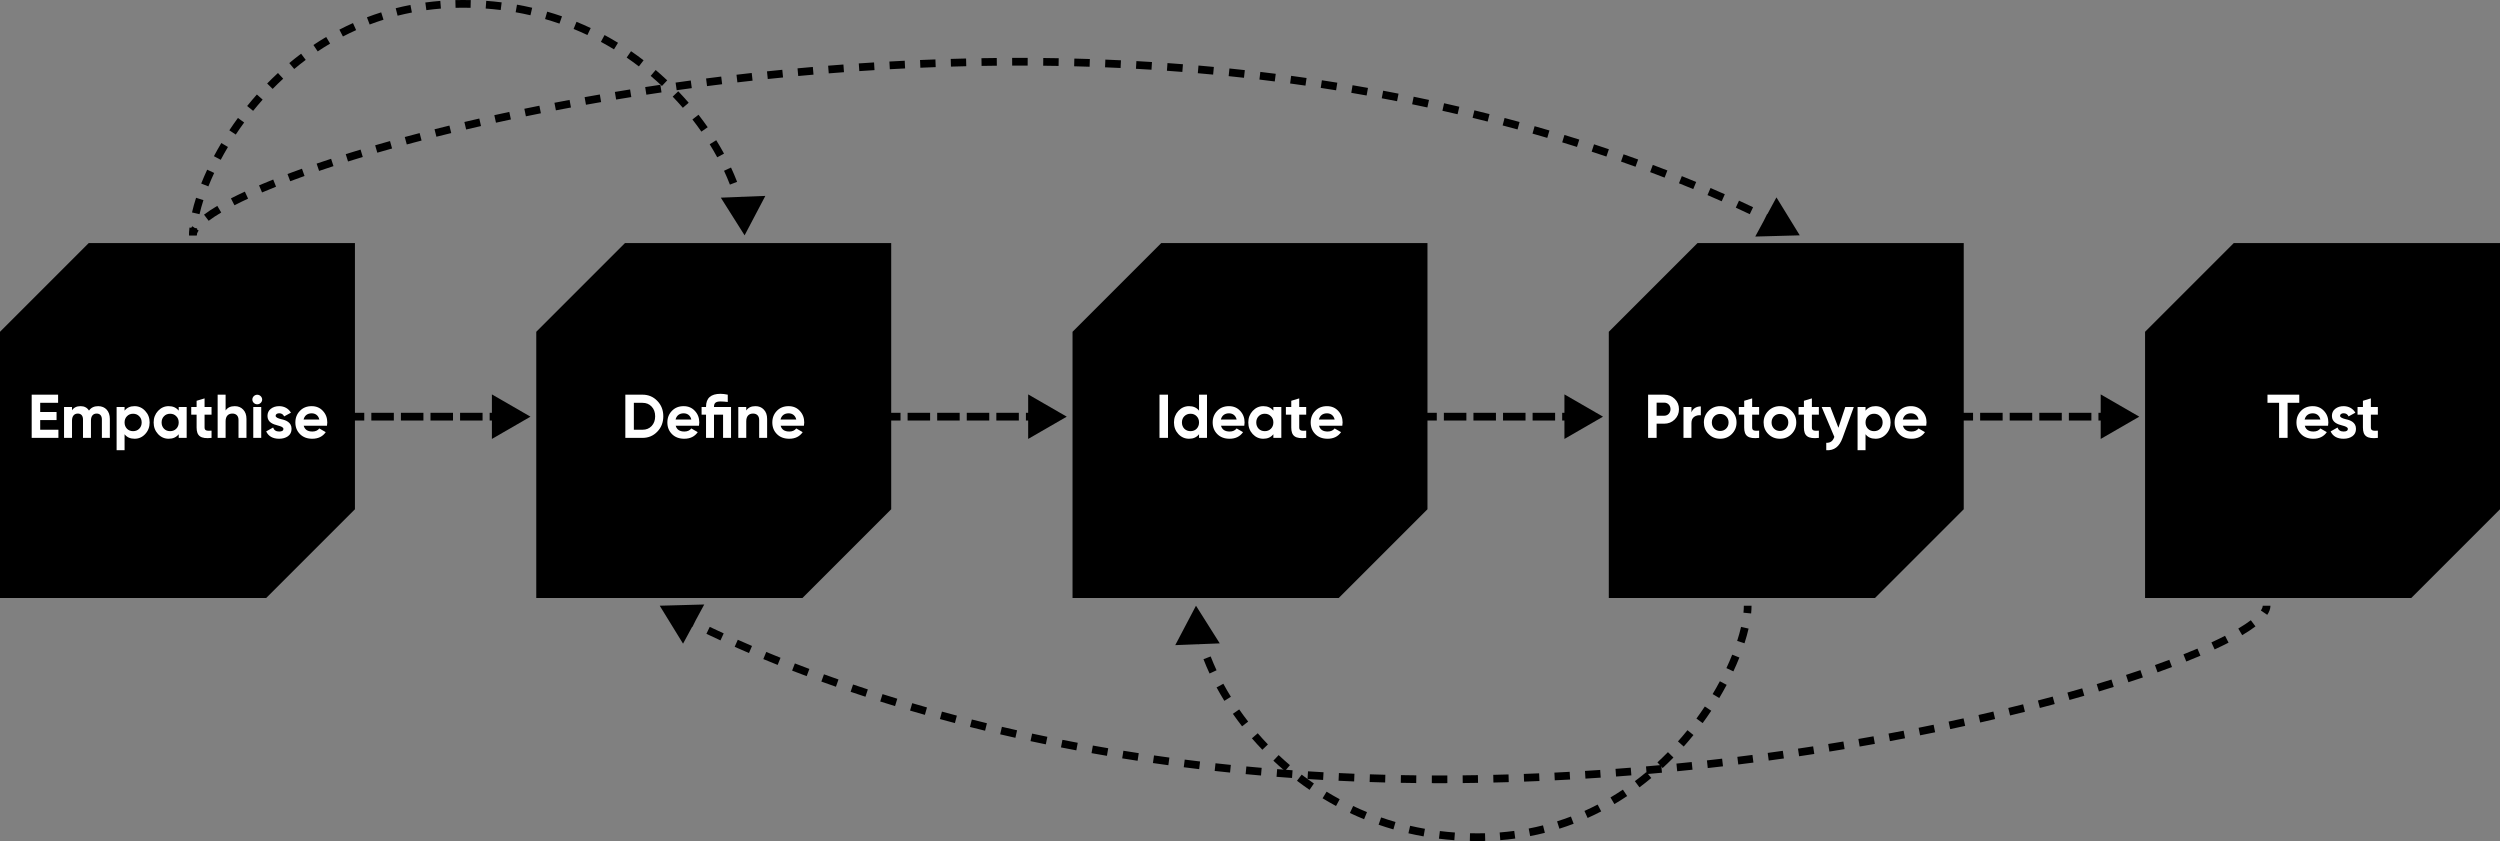
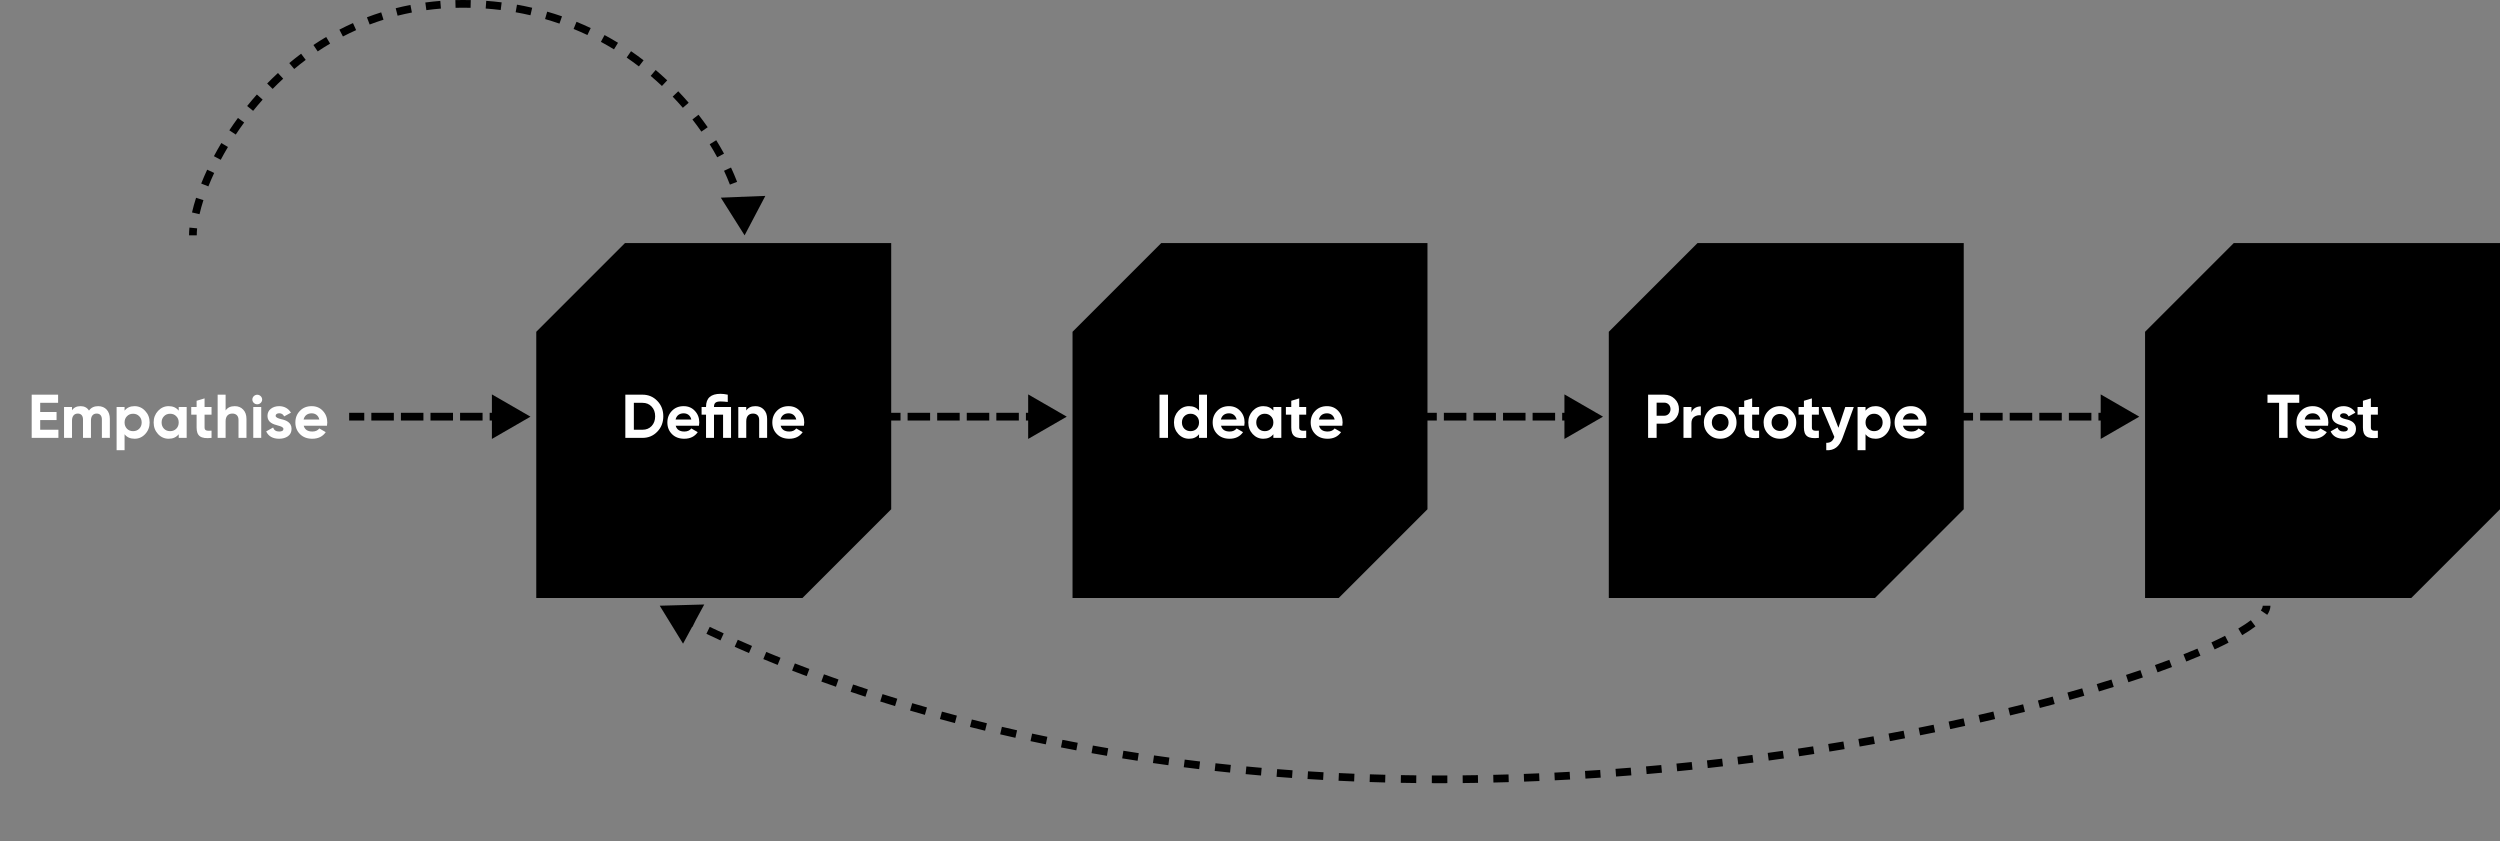
<svg xmlns="http://www.w3.org/2000/svg" width="1296" height="436" viewBox="0 0 1296 436" fill="none">
  <rect x="0" y="0" width="1296" height="436" fill="#808080" stroke="none" />
-   <path d="M0 172L46 126H184V264L138 310H0V172Z" fill="black" />
  <path d="M20.84 217.752H29.32V213.592H20.84V208.824H30.12V204.6H16.424V227H30.28V222.776H20.84V217.752ZM50.897 210.552C48.785 210.552 47.184 211.32 46.129 212.856C45.2 211.32 43.728 210.552 41.776 210.552C39.761 210.552 38.288 211.256 37.328 212.696V211H33.2V227H37.328V218.008C37.328 215.672 38.513 214.392 40.337 214.392C42.032 214.392 43.025 215.512 43.025 217.432V227H47.153V218.008C47.153 215.672 48.24 214.392 50.129 214.392C51.825 214.392 52.816 215.512 52.816 217.432V227H56.944V217.144C56.944 213.144 54.577 210.552 50.897 210.552ZM69.763 210.552C67.522 210.552 65.794 211.32 64.579 212.888V211H60.45V233.4H64.579V225.112C65.794 226.68 67.522 227.448 69.763 227.448C71.906 227.448 73.763 226.648 75.266 225.016C76.802 223.384 77.57 221.368 77.57 219C77.57 216.632 76.802 214.648 75.266 213.016C73.763 211.384 71.906 210.552 69.763 210.552ZM65.826 222.264C64.995 221.4 64.579 220.312 64.579 219C64.579 217.688 64.995 216.6 65.826 215.768C66.659 214.904 67.715 214.488 68.995 214.488C70.275 214.488 71.331 214.904 72.162 215.768C73.026 216.6 73.442 217.688 73.442 219C73.442 220.312 73.026 221.4 72.162 222.264C71.331 223.096 70.275 223.512 68.995 223.512C67.715 223.512 66.659 223.096 65.826 222.264ZM92.642 212.888C91.394 211.32 89.666 210.552 87.426 210.552C85.282 210.552 83.458 211.384 81.922 213.016C80.418 214.648 79.65 216.632 79.65 219C79.65 221.368 80.418 223.384 81.922 225.016C83.458 226.648 85.282 227.448 87.426 227.448C89.666 227.448 91.394 226.68 92.642 225.112V227H96.77V211H92.642V212.888ZM85.026 222.264C84.194 221.4 83.778 220.312 83.778 219C83.778 217.688 84.194 216.6 85.026 215.768C85.858 214.904 86.914 214.488 88.194 214.488C89.474 214.488 90.53 214.904 91.362 215.768C92.226 216.6 92.642 217.688 92.642 219C92.642 220.312 92.226 221.4 91.362 222.264C90.53 223.096 89.474 223.512 88.194 223.512C86.914 223.512 85.858 223.096 85.026 222.264ZM109.665 211H106.049V206.52L101.921 207.768V211H99.137V214.968H101.921V221.624C101.921 226.008 104.001 227.64 109.665 227V223.256C107.297 223.384 106.049 223.352 106.049 221.624V214.968H109.665V211ZM121.722 210.552C119.546 210.552 117.946 211.288 116.954 212.792V204.6H112.826V227H116.954V218.36C116.954 215.704 118.33 214.392 120.474 214.392C122.394 214.392 123.642 215.544 123.642 217.688V227H127.77V217.176C127.77 215.096 127.194 213.496 126.042 212.312C124.922 211.128 123.482 210.552 121.722 210.552ZM133.342 209.592C134.75 209.592 135.902 208.472 135.902 207.128C135.902 205.784 134.75 204.632 133.342 204.632C131.966 204.632 130.814 205.784 130.814 207.128C130.814 208.472 131.966 209.592 133.342 209.592ZM135.422 227V211H131.294V227H135.422ZM142.884 215.544C142.884 214.744 143.684 214.232 144.74 214.232C145.924 214.232 146.788 214.776 147.3 215.864L150.82 213.944C149.572 211.768 147.332 210.552 144.74 210.552C143.012 210.552 141.572 211 140.388 211.928C139.236 212.824 138.66 214.072 138.66 215.64C138.66 218.968 141.636 219.96 144.004 220.568C145.635 220.984 146.916 221.464 146.916 222.328C146.916 223.256 146.18 223.704 144.708 223.704C143.076 223.704 142.052 223 141.572 221.624L137.988 223.64C139.172 226.168 141.411 227.448 144.708 227.448C146.532 227.448 148.068 227 149.284 226.136C150.532 225.24 151.14 223.96 151.14 222.328C151.172 218.904 148.132 217.784 145.796 217.304C144.164 216.888 142.884 216.408 142.884 215.544ZM169.503 220.696C169.599 220.088 169.663 219.544 169.663 219C169.663 216.6 168.895 214.616 167.359 212.984C165.855 211.352 163.903 210.552 161.567 210.552C159.103 210.552 157.055 211.352 155.487 212.984C153.919 214.584 153.118 216.6 153.118 219C153.118 221.432 153.919 223.448 155.519 225.048C157.119 226.648 159.231 227.448 161.887 227.448C164.959 227.448 167.295 226.296 168.863 224.024L165.535 222.104C164.735 223.16 163.519 223.704 161.951 223.704C159.487 223.704 157.983 222.712 157.439 220.696H169.503ZM157.375 217.496C157.855 215.448 159.359 214.264 161.567 214.264C163.455 214.264 165.055 215.32 165.535 217.496H157.375Z" fill="white" />
  <path d="M183 214H181V218H183V214ZM275 216L255 204.453V227.547L275 216ZM186.833 218H188.833V214H186.833V218ZM194.5 214H192.5V218H194.5V214ZM202.167 218H204.167V214H202.167V218ZM209.833 214H207.833V218H209.833V214ZM217.5 218H219.5V214H217.5V218ZM225.167 214H223.167V218H225.167V214ZM232.833 218H234.833V214H232.833V218ZM240.5 214H238.5V218H240.5V214ZM248.167 218H250.167V214H248.167V218ZM255.833 214H253.833V218H255.833V214ZM263.5 218H265.5V214H263.5V218ZM271.167 214H269.167V218H271.167V214ZM183 218H186.833V214H183V218ZM194.5 218H202.167V214H194.5V218ZM209.833 218H217.5V214H209.833V218ZM225.167 218H232.833V214H225.167V218ZM240.5 218H248.167V214H240.5V218ZM255.833 218H263.5V214H255.833V218Z" fill="black" />
  <path d="M278 172L324 126H462V264L416 310H278V172Z" fill="black" />
  <path d="M324.174 204.6V227H333.07C336.142 227 338.702 225.912 340.75 223.768C342.83 221.624 343.854 218.968 343.854 215.8C343.854 212.632 342.83 209.976 340.75 207.832C338.702 205.688 336.142 204.6 333.07 204.6H324.174ZM328.59 222.776V208.824H333.07C335.022 208.824 336.59 209.464 337.806 210.776C339.022 212.056 339.63 213.72 339.63 215.8C339.63 217.88 339.022 219.544 337.806 220.856C336.59 222.136 335.022 222.776 333.07 222.776H328.59ZM362.346 220.696C362.442 220.088 362.506 219.544 362.506 219C362.506 216.6 361.738 214.616 360.202 212.984C358.698 211.352 356.746 210.552 354.41 210.552C351.946 210.552 349.898 211.352 348.33 212.984C346.762 214.584 345.962 216.6 345.962 219C345.962 221.432 346.762 223.448 348.362 225.048C349.962 226.648 352.074 227.448 354.73 227.448C357.802 227.448 360.138 226.296 361.706 224.024L358.378 222.104C357.578 223.16 356.362 223.704 354.794 223.704C352.33 223.704 350.826 222.712 350.282 220.696H362.346ZM350.218 217.496C350.698 215.448 352.202 214.264 354.41 214.264C356.298 214.264 357.898 215.32 358.378 217.496H350.218ZM370.135 211V210.84C370.135 208.792 371.223 208.12 373.527 208.12C374.583 208.12 375.831 208.216 377.271 208.376V204.6C375.895 204.312 374.647 204.152 373.527 204.152C368.503 204.152 366.007 206.392 366.007 210.84V211H363.703V214.968H366.007V227H370.135V214.968H374.839V227H378.967V211H370.135ZM391.628 210.552C389.452 210.552 387.852 211.288 386.86 212.792V211H382.732V227H386.86V218.36C386.86 215.704 388.236 214.392 390.38 214.392C392.3 214.392 393.548 215.544 393.548 217.688V227H397.676V217.176C397.676 215.096 397.1 213.496 395.948 212.312C394.828 211.128 393.388 210.552 391.628 210.552ZM416.753 220.696C416.849 220.088 416.913 219.544 416.913 219C416.913 216.6 416.145 214.616 414.609 212.984C413.105 211.352 411.153 210.552 408.817 210.552C406.353 210.552 404.305 211.352 402.737 212.984C401.169 214.584 400.368 216.6 400.368 219C400.368 221.432 401.169 223.448 402.769 225.048C404.369 226.648 406.481 227.448 409.137 227.448C412.209 227.448 414.545 226.296 416.113 224.024L412.785 222.104C411.985 223.16 410.769 223.704 409.201 223.704C406.737 223.704 405.233 222.712 404.689 220.696H416.753ZM404.625 217.496C405.105 215.448 406.609 214.264 408.817 214.264C410.705 214.264 412.305 215.32 412.785 217.496H404.625Z" fill="white" />
  <path d="M461 214H459V218H461V214ZM553 216L533 204.453V227.547L553 216ZM464.833 218H466.833V214H464.833V218ZM472.5 214H470.5V218H472.5V214ZM480.167 218H482.167V214H480.167V218ZM487.833 214H485.833V218H487.833V214ZM495.5 218H497.5V214H495.5V218ZM503.167 214H501.167V218H503.167V214ZM510.833 218H512.833V214H510.833V218ZM518.5 214H516.5V218H518.5V214ZM526.167 218H528.167V214H526.167V218ZM533.833 214H531.833V218H533.833V214ZM541.5 218H543.5V214H541.5V218ZM549.167 214H547.167V218H549.167V214ZM461 218H464.833V214H461V218ZM472.5 218H480.167V214H472.5V218ZM487.833 218H495.5V214H487.833V218ZM503.167 218H510.833V214H503.167V218ZM518.5 218H526.167V214H518.5V218ZM533.833 218H541.5V214H533.833V218Z" fill="black" />
  <path d="M556 172L602 126H740V264L694 310H556V172Z" fill="black" />
  <path d="M601.08 227H605.496V204.6H601.08V227ZM621.579 212.888C620.363 211.32 618.635 210.552 616.395 210.552C614.251 210.552 612.395 211.384 610.859 213.016C609.355 214.648 608.587 216.632 608.587 219C608.587 221.368 609.355 223.384 610.859 225.016C612.395 226.648 614.251 227.448 616.395 227.448C618.635 227.448 620.363 226.68 621.579 225.112V227H625.707V204.6H621.579V212.888ZM613.963 222.264C613.131 221.4 612.715 220.312 612.715 219C612.715 217.688 613.131 216.6 613.963 215.768C614.827 214.904 615.883 214.488 617.163 214.488C618.443 214.488 619.499 214.904 620.331 215.768C621.163 216.6 621.579 217.688 621.579 219C621.579 220.312 621.163 221.4 620.331 222.264C619.499 223.096 618.443 223.512 617.163 223.512C615.883 223.512 614.827 223.096 613.963 222.264ZM645.034 220.696C645.13 220.088 645.194 219.544 645.194 219C645.194 216.6 644.426 214.616 642.89 212.984C641.386 211.352 639.434 210.552 637.098 210.552C634.634 210.552 632.586 211.352 631.018 212.984C629.45 214.584 628.65 216.6 628.65 219C628.65 221.432 629.45 223.448 631.05 225.048C632.65 226.648 634.762 227.448 637.418 227.448C640.49 227.448 642.826 226.296 644.394 224.024L641.066 222.104C640.266 223.16 639.05 223.704 637.482 223.704C635.018 223.704 633.514 222.712 632.97 220.696H645.034ZM632.906 217.496C633.386 215.448 634.89 214.264 637.098 214.264C638.986 214.264 640.586 215.32 641.066 217.496H632.906ZM660.111 212.888C658.863 211.32 657.135 210.552 654.895 210.552C652.751 210.552 650.927 211.384 649.391 213.016C647.887 214.648 647.118 216.632 647.118 219C647.118 221.368 647.887 223.384 649.391 225.016C650.927 226.648 652.751 227.448 654.895 227.448C657.135 227.448 658.863 226.68 660.111 225.112V227H664.239V211H660.111V212.888ZM652.495 222.264C651.663 221.4 651.247 220.312 651.247 219C651.247 217.688 651.663 216.6 652.495 215.768C653.327 214.904 654.383 214.488 655.663 214.488C656.943 214.488 657.999 214.904 658.831 215.768C659.695 216.6 660.111 217.688 660.111 219C660.111 220.312 659.695 221.4 658.831 222.264C657.999 223.096 656.943 223.512 655.663 223.512C654.383 223.512 653.327 223.096 652.495 222.264ZM677.134 211H673.518V206.52L669.39 207.768V211H666.606V214.968H669.39V221.624C669.39 226.008 671.47 227.64 677.134 227V223.256C674.766 223.384 673.518 223.352 673.518 221.624V214.968H677.134V211ZM695.846 220.696C695.942 220.088 696.006 219.544 696.006 219C696.006 216.6 695.238 214.616 693.702 212.984C692.198 211.352 690.246 210.552 687.91 210.552C685.446 210.552 683.398 211.352 681.83 212.984C680.262 214.584 679.462 216.6 679.462 219C679.462 221.432 680.262 223.448 681.862 225.048C683.462 226.648 685.574 227.448 688.23 227.448C691.302 227.448 693.638 226.296 695.206 224.024L691.878 222.104C691.078 223.16 689.862 223.704 688.294 223.704C685.83 223.704 684.326 222.712 683.782 220.696H695.846ZM683.718 217.496C684.198 215.448 685.702 214.264 687.91 214.264C689.798 214.264 691.398 215.32 691.878 217.496H683.718Z" fill="white" />
  <path d="M739 214H737V218H739V214ZM831 216L811 204.453V227.547L831 216ZM742.833 218H744.833V214H742.833V218ZM750.5 214H748.5V218H750.5V214ZM758.167 218H760.167V214H758.167V218ZM765.833 214H763.833V218H765.833V214ZM773.5 218H775.5V214H773.5V218ZM781.167 214H779.167V218H781.167V214ZM788.833 218H790.833V214H788.833V218ZM796.5 214H794.5V218H796.5V214ZM804.167 218H806.167V214H804.167V218ZM811.833 214H809.833V218H811.833V214ZM819.5 218H821.5V214H819.5V218ZM827.167 214H825.167V218H827.167V214ZM739 218H742.833V214H739V218ZM750.5 218H758.167V214H750.5V218ZM765.833 218H773.5V214H765.833V218ZM781.167 218H788.833V214H781.167V218ZM796.5 218H804.167V214H796.5V218ZM811.833 218H819.5V214H811.833V218Z" fill="black" />
  <path d="M834 172L880 126H1018V264L972 310H834V172Z" fill="black" />
  <path d="M854.377 204.6V227H858.793V219.64H862.729C864.873 219.64 866.697 218.904 868.169 217.464C869.641 216.024 870.377 214.232 870.377 212.12C870.377 210.008 869.641 208.216 868.169 206.776C866.697 205.336 864.873 204.6 862.729 204.6H854.377ZM858.793 215.512V208.728H862.729C864.617 208.728 865.993 210.168 865.993 212.12C865.993 214.04 864.617 215.512 862.729 215.512H858.793ZM876.844 211H872.716V227H876.844V219.352C876.844 217.816 877.324 216.728 878.316 216.056C879.308 215.384 880.46 215.128 881.708 215.288V210.68C879.532 210.68 877.612 211.704 876.844 213.752V211ZM897.754 225.016C899.386 223.384 900.218 221.368 900.218 219C900.218 216.632 899.386 214.648 897.754 213.016C896.122 211.384 894.106 210.552 891.738 210.552C889.37 210.552 887.354 211.384 885.722 213.016C884.09 214.648 883.29 216.632 883.29 219C883.29 221.368 884.09 223.384 885.722 225.016C887.354 226.648 889.37 227.448 891.738 227.448C894.106 227.448 896.122 226.648 897.754 225.016ZM888.634 222.168C887.834 221.336 887.418 220.28 887.418 219C887.418 217.72 887.834 216.664 888.634 215.832C889.466 215 890.49 214.584 891.738 214.584C892.986 214.584 894.01 215 894.842 215.832C895.674 216.664 896.09 217.72 896.09 219C896.09 220.28 895.674 221.336 894.842 222.168C894.01 223 892.986 223.416 891.738 223.416C890.49 223.416 889.466 223 888.634 222.168ZM911.931 211H908.315V206.52L904.187 207.768V211H901.403V214.968H904.187V221.624C904.187 226.008 906.267 227.64 911.931 227V223.256C909.563 223.384 908.315 223.352 908.315 221.624V214.968H911.931V211ZM928.723 225.016C930.355 223.384 931.187 221.368 931.187 219C931.187 216.632 930.355 214.648 928.723 213.016C927.091 211.384 925.075 210.552 922.707 210.552C920.339 210.552 918.323 211.384 916.691 213.016C915.059 214.648 914.259 216.632 914.259 219C914.259 221.368 915.059 223.384 916.691 225.016C918.323 226.648 920.339 227.448 922.707 227.448C925.075 227.448 927.091 226.648 928.723 225.016ZM919.603 222.168C918.803 221.336 918.387 220.28 918.387 219C918.387 217.72 918.803 216.664 919.603 215.832C920.435 215 921.459 214.584 922.707 214.584C923.955 214.584 924.979 215 925.811 215.832C926.643 216.664 927.059 217.72 927.059 219C927.059 220.28 926.643 221.336 925.811 222.168C924.979 223 923.955 223.416 922.707 223.416C921.459 223.416 920.435 223 919.603 222.168ZM942.899 211H939.283V206.52L935.155 207.768V211H932.371V214.968H935.155V221.624C935.155 226.008 937.235 227.64 942.899 227V223.256C940.531 223.384 939.283 223.352 939.283 221.624V214.968H942.899V211ZM953.034 221.752L948.874 211H944.362L950.922 226.488C950.154 228.664 948.938 229.592 946.73 229.56V233.4C950.826 233.624 953.514 231.608 955.178 227L961.002 211H956.586L953.034 221.752ZM972.278 210.552C970.038 210.552 968.31 211.32 967.094 212.888V211H962.966V233.4H967.094V225.112C968.31 226.68 970.038 227.448 972.278 227.448C974.422 227.448 976.278 226.648 977.782 225.016C979.318 223.384 980.086 221.368 980.086 219C980.086 216.632 979.318 214.648 977.782 213.016C976.278 211.384 974.422 210.552 972.278 210.552ZM968.342 222.264C967.51 221.4 967.094 220.312 967.094 219C967.094 217.688 967.51 216.6 968.342 215.768C969.174 214.904 970.23 214.488 971.51 214.488C972.79 214.488 973.846 214.904 974.678 215.768C975.542 216.6 975.958 217.688 975.958 219C975.958 220.312 975.542 221.4 974.678 222.264C973.846 223.096 972.79 223.512 971.51 223.512C970.23 223.512 969.174 223.096 968.342 222.264ZM998.549 220.696C998.645 220.088 998.709 219.544 998.709 219C998.709 216.6 997.941 214.616 996.405 212.984C994.901 211.352 992.949 210.552 990.613 210.552C988.149 210.552 986.101 211.352 984.533 212.984C982.965 214.584 982.165 216.6 982.165 219C982.165 221.432 982.965 223.448 984.565 225.048C986.165 226.648 988.277 227.448 990.933 227.448C994.005 227.448 996.341 226.296 997.909 224.024L994.581 222.104C993.781 223.16 992.565 223.704 990.997 223.704C988.533 223.704 987.029 222.712 986.485 220.696H998.549ZM986.421 217.496C986.901 215.448 988.405 214.264 990.613 214.264C992.501 214.264 994.101 215.32 994.581 217.496H986.421Z" fill="white" />
  <path d="M1017 214H1015V218H1017V214ZM1109 216L1089 204.453V227.547L1109 216ZM1020.83 218H1022.83V214H1020.83V218ZM1028.5 214H1026.5V218H1028.5V214ZM1036.17 218H1038.17V214H1036.17V218ZM1043.83 214H1041.83V218H1043.83V214ZM1051.5 218H1053.5V214H1051.5V218ZM1059.17 214H1057.17V218H1059.17V214ZM1066.83 218H1068.83V214H1066.83V218ZM1074.5 214H1072.5V218H1074.5V214ZM1082.17 218H1084.17V214H1082.17V218ZM1089.83 214H1087.83V218H1089.83V214ZM1097.5 218H1099.5V214H1097.5V218ZM1105.17 214H1103.17V218H1105.17V214ZM1017 218H1020.83V214H1017V218ZM1028.5 218H1036.17V214H1028.5V218ZM1043.83 218H1051.5V214H1043.83V218ZM1059.17 218H1066.83V214H1059.17V218ZM1074.5 218H1082.17V214H1074.5V218ZM1089.83 218H1097.5V214H1089.83V218Z" fill="black" />
  <path d="M1112 172L1158 126H1296V264L1250 310H1112V172Z" fill="black" />
  <path d="M1175.46 204.6V208.824H1181.48V227H1185.89V208.824H1191.94V204.6H1175.46ZM1206.86 220.696C1206.96 220.088 1207.02 219.544 1207.02 219C1207.02 216.6 1206.25 214.616 1204.72 212.984C1203.21 211.352 1201.26 210.552 1198.93 210.552C1196.46 210.552 1194.41 211.352 1192.85 212.984C1191.28 214.584 1190.48 216.6 1190.48 219C1190.48 221.432 1191.28 223.448 1192.88 225.048C1194.48 226.648 1196.59 227.448 1199.25 227.448C1202.32 227.448 1204.65 226.296 1206.22 224.024L1202.89 222.104C1202.09 223.16 1200.88 223.704 1199.31 223.704C1196.85 223.704 1195.34 222.712 1194.8 220.696H1206.86ZM1194.73 217.496C1195.21 215.448 1196.72 214.264 1198.93 214.264C1200.81 214.264 1202.41 215.32 1202.89 217.496H1194.73ZM1213.09 215.544C1213.09 214.744 1213.89 214.232 1214.94 214.232C1216.13 214.232 1216.99 214.776 1217.5 215.864L1221.02 213.944C1219.77 211.768 1217.53 210.552 1214.94 210.552C1213.21 210.552 1211.77 211 1210.59 211.928C1209.44 212.824 1208.86 214.072 1208.86 215.64C1208.86 218.968 1211.84 219.96 1214.21 220.568C1215.84 220.984 1217.12 221.464 1217.12 222.328C1217.12 223.256 1216.38 223.704 1214.91 223.704C1213.28 223.704 1212.25 223 1211.77 221.624L1208.19 223.64C1209.37 226.168 1211.61 227.448 1214.91 227.448C1216.73 227.448 1218.27 227 1219.49 226.136C1220.73 225.24 1221.34 223.96 1221.34 222.328C1221.37 218.904 1218.33 217.784 1216 217.304C1214.37 216.888 1213.09 216.408 1213.09 215.544ZM1232.68 211H1229.06V206.52L1224.94 207.768V211H1222.15V214.968H1224.94V221.624C1224.94 226.008 1227.02 227.64 1232.68 227V223.256C1230.31 223.384 1229.06 223.352 1229.06 221.624V214.968H1232.68V211Z" fill="white" />
  <path d="M386 122L396.751 101.561L373.675 102.47L386 122ZM102 122C102 120.882 102.063 119.672 102.191 118.376L98.211 117.981C98.071 119.391 98 120.734 98 122H102ZM103.435 111.03C103.962 108.736 104.634 106.301 105.455 103.749L101.647 102.524C100.795 105.174 100.091 107.72 99.536 110.135L103.435 111.03ZM108.021 96.627C108.923 94.358 109.927 92.028 111.033 89.653L107.407 87.964C106.269 90.407 105.235 92.807 104.304 95.15L108.021 96.627ZM114.426 82.844C115.591 80.648 116.84 78.428 118.171 76.195L114.735 74.147C113.37 76.437 112.089 78.714 110.893 80.968L114.426 82.844ZM122.218 69.76C123.598 67.676 125.05 65.59 126.573 63.51L123.346 61.147C121.785 63.277 120.298 65.415 118.883 67.551L122.218 69.76ZM131.222 57.467C132.801 55.511 134.444 53.569 136.152 51.649L133.163 48.99C131.413 50.959 129.728 52.95 128.11 54.954L131.222 57.467ZM141.344 46.088C143.104 44.292 144.924 42.523 146.802 40.787L144.088 37.849C142.159 39.63 140.293 41.446 138.487 43.288L141.344 46.088ZM152.52 35.766C154.453 34.154 156.442 32.579 158.487 31.048L156.089 27.846C153.987 29.42 151.944 31.038 149.958 32.694L152.52 35.766ZM164.693 26.653C166.785 25.255 168.93 23.903 171.127 22.603L169.091 19.16C166.829 20.498 164.622 21.889 162.471 23.328L164.693 26.653ZM177.774 18.917C180.005 17.761 182.286 16.658 184.617 15.614L182.982 11.963C180.58 13.039 178.231 14.175 175.933 15.366L177.774 18.917ZM191.636 12.709C193.981 11.817 196.372 10.984 198.81 10.215L197.607 6.4C195.094 7.193 192.63 8.051 190.214 8.97L191.636 12.709ZM206.116 8.14C208.543 7.526 211.013 6.974 213.528 6.489L212.77 2.561C210.18 3.061 207.635 3.629 205.134 4.262L206.116 8.14ZM221.022 5.26C223.499 4.925 226.017 4.654 228.574 4.45L228.257 0.463C225.626 0.672 223.036 0.951 220.486 1.296L221.022 5.26ZM236.163 4.05C237.433 4.017 238.712 4 240 4V0C238.677 0 237.363 0.017 236.058 0.051L236.163 4.05ZM240 4C241.325 4 242.642 4.016 243.95 4.047L244.046 0.049C242.706 0.016 241.357 0 240 0V4ZM251.775 4.427C254.41 4.619 257.008 4.876 259.569 5.193L260.061 1.224C257.434 0.898 254.769 0.635 252.067 0.437L251.775 4.427ZM267.313 6.355C269.911 6.814 272.469 7.335 274.985 7.917L275.885 4.02C273.301 3.422 270.675 2.887 268.008 2.416L267.313 6.355ZM282.563 9.881C285.096 10.61 287.583 11.4 290.026 12.247L291.336 8.467C288.827 7.597 286.271 6.786 283.669 6.037L282.563 9.881ZM297.351 15.009C299.789 16.003 302.178 17.055 304.518 18.16L306.225 14.543C303.822 13.408 301.367 12.327 298.863 11.305L297.351 15.009ZM311.505 21.691C313.821 22.94 316.084 24.241 318.295 25.589L320.377 22.174C318.108 20.789 315.783 19.453 313.404 18.17L311.505 21.691ZM324.868 29.84C327.039 31.326 329.153 32.858 331.21 34.429L333.638 31.25C331.527 29.637 329.357 28.065 327.128 26.539L324.868 29.84ZM337.304 39.34C339.314 41.048 341.262 42.793 343.148 44.569L345.89 41.657C343.956 39.835 341.957 38.044 339.894 36.292L337.304 39.34ZM348.714 50.088C350.54 51.994 352.298 53.927 353.987 55.881L357.013 53.265C355.28 51.26 353.476 49.276 351.602 47.32L348.714 50.088ZM358.95 61.931C360.576 64.021 362.124 66.126 363.595 68.239L366.878 65.953C365.367 63.783 363.776 61.621 362.107 59.475L358.95 61.931ZM367.898 74.788C369.293 77.045 370.6 79.3 371.817 81.546L375.333 79.64C374.08 77.327 372.735 75.005 371.3 72.684L367.898 74.788ZM375.334 88.533C376.46 90.954 377.477 93.349 378.385 95.707L382.117 94.27C381.176 91.825 380.124 89.346 378.961 86.846L375.334 88.533ZM380.907 103.077C381.675 105.652 382.3 108.159 382.782 110.581L386.705 109.8C386.197 107.248 385.541 104.62 384.74 101.934L380.907 103.077Z" fill="black" />
-   <path d="M620 314L609.249 334.439L632.325 333.53L620 314ZM904 314C904 315.118 903.937 316.328 903.809 317.624L907.789 318.019C907.929 316.609 908 315.266 908 314H904ZM902.565 324.97C902.038 327.264 901.366 329.699 900.545 332.251L904.353 333.476C905.205 330.826 905.909 328.28 906.464 325.865L902.565 324.97ZM897.979 339.373C897.077 341.643 896.073 343.972 894.967 346.347L898.593 348.036C899.731 345.593 900.765 343.193 901.696 340.85L897.979 339.373ZM891.574 353.156C890.409 355.352 889.16 357.572 887.829 359.805L891.265 361.852C892.63 359.563 893.911 357.286 895.107 355.032L891.574 353.156ZM883.782 366.24C882.402 368.324 880.95 370.411 879.427 372.49L882.654 374.853C884.215 372.723 885.702 370.585 887.117 368.449L883.782 366.24ZM874.778 378.533C873.199 380.489 871.556 382.431 869.848 384.351L872.837 387.009C874.587 385.041 876.272 383.051 877.89 381.046L874.778 378.533ZM864.656 389.912C862.896 391.708 861.076 393.477 859.198 395.213L861.912 398.151C863.841 396.369 865.707 394.554 867.513 392.712L864.656 389.912ZM853.48 400.234C851.547 401.846 849.558 403.421 847.513 404.952L849.911 408.154C852.013 406.58 854.056 404.962 856.042 403.306L853.48 400.234ZM841.307 409.347C839.215 410.745 837.07 412.097 834.873 413.397L836.909 416.84C839.171 415.502 841.378 414.111 843.529 412.672L841.307 409.347ZM828.226 417.083C825.995 418.239 823.714 419.342 821.383 420.386L823.018 424.037C825.42 422.961 827.769 421.825 830.067 420.634L828.226 417.083ZM814.364 423.291C812.019 424.183 809.628 425.016 807.19 425.785L808.393 429.6C810.906 428.807 813.37 427.949 815.786 427.03L814.364 423.291ZM799.884 427.86C797.457 428.474 794.987 429.026 792.472 429.511L793.23 433.439C795.82 432.939 798.365 432.371 800.866 431.738L799.884 427.86ZM784.978 430.74C782.501 431.075 779.983 431.346 777.426 431.55L777.743 435.537C780.374 435.328 782.964 435.049 785.514 434.704L784.978 430.74ZM769.837 431.95C768.567 431.983 767.288 432 766 432V436C767.323 436 768.637 435.983 769.942 435.949L769.837 431.95ZM766 432C764.675 432 763.358 431.984 762.05 431.953L761.954 435.951C763.294 435.984 764.643 436 766 436V432ZM754.225 431.573C751.59 431.381 748.992 431.124 746.431 430.807L745.939 434.776C748.566 435.102 751.231 435.365 753.933 435.563L754.225 431.573ZM738.687 429.645C736.089 429.186 733.531 428.665 731.015 428.083L730.115 431.98C732.699 432.578 735.325 433.113 737.992 433.584L738.687 429.645ZM723.437 426.119C720.904 425.39 718.417 424.6 715.974 423.753L714.664 427.533C717.173 428.403 719.729 429.214 722.331 429.963L723.437 426.119ZM708.649 420.991C706.211 419.997 703.822 418.945 701.482 417.84L699.775 421.457C702.178 422.592 704.633 423.673 707.137 424.695L708.649 420.991ZM694.495 414.309C692.179 413.06 689.916 411.759 687.705 410.411L685.623 413.826C687.892 415.211 690.217 416.547 692.596 417.83L694.495 414.309ZM681.132 406.16C678.961 404.674 676.847 403.143 674.79 401.571L672.362 404.75C674.473 406.363 676.643 407.935 678.872 409.461L681.132 406.16ZM668.696 396.66C666.686 394.952 664.738 393.207 662.852 391.432L660.11 394.343C662.044 396.165 664.043 397.956 666.106 399.708L668.696 396.66ZM657.286 385.912C655.46 384.006 653.702 382.073 652.013 380.119L648.987 382.735C650.72 384.74 652.524 386.724 654.398 388.68L657.286 385.912ZM647.05 374.069C645.424 371.979 643.876 369.874 642.405 367.761L639.122 370.047C640.633 372.217 642.224 374.379 643.893 376.525L647.05 374.069ZM638.102 361.212C636.707 358.955 635.4 356.7 634.183 354.454L630.667 356.36C631.92 358.673 633.265 360.995 634.7 363.316L638.102 361.212ZM630.666 347.467C629.54 345.046 628.523 342.651 627.615 340.293L623.883 341.73C624.824 344.175 625.876 346.654 627.039 349.154L630.666 347.467ZM625.093 332.923C624.325 330.348 623.7 327.841 623.218 325.419L619.295 326.2C619.803 328.752 620.459 331.38 621.26 334.066L625.093 332.923Z" fill="black" />
-   <path d="M933 122L920.909 102.324L909.915 122.633L933 122ZM102 122C102 121.424 102.234 120.606 102.973 119.513L99.658 117.274C98.655 118.759 98 120.353 98 122H102ZM108.173 114.465C109.972 113.103 112.144 111.665 114.683 110.162L112.646 106.72C110.011 108.28 107.707 109.801 105.759 111.275L108.173 114.465ZM121.538 106.404C123.727 105.283 126.086 104.138 128.61 102.973L126.933 99.341C124.366 100.527 121.958 101.695 119.715 102.844L121.538 106.404ZM135.851 99.767C138.163 98.783 140.582 97.788 143.105 96.784L141.626 93.067C139.076 94.082 136.628 95.089 134.284 96.087L135.851 99.767ZM150.441 93.949C152.842 93.048 155.321 92.141 157.877 91.23L156.534 87.462C153.958 88.38 151.457 89.295 149.035 90.205L150.441 93.949ZM165.421 88.604C167.847 87.78 170.333 86.953 172.878 86.124L171.64 82.321C169.079 83.154 166.577 83.987 164.133 84.817L165.421 88.604ZM180.419 83.72C182.918 82.94 185.467 82.159 188.065 81.378L186.914 77.547C184.302 78.332 181.739 79.117 179.226 79.902L180.419 83.72ZM195.592 79.159C198.107 78.431 200.663 77.704 203.26 76.979L202.185 73.126C199.575 73.855 197.007 74.585 194.48 75.317L195.592 79.159ZM210.875 74.89C213.398 74.21 215.956 73.532 218.549 72.856L217.541 68.986C214.937 69.664 212.368 70.345 209.834 71.028L210.875 74.89ZM226.234 70.888C228.766 70.251 231.329 69.616 233.921 68.985L232.975 65.098C230.372 65.732 227.799 66.369 225.257 67.01L226.234 70.888ZM241.65 67.133C244.193 66.534 246.763 65.939 249.36 65.347L248.471 61.447C245.865 62.041 243.286 62.639 240.733 63.24L241.65 67.133ZM257.114 63.609C259.671 63.045 262.251 62.486 264.854 61.931L264.02 58.019C261.408 58.576 258.819 59.137 256.253 59.703L257.114 63.609ZM272.623 60.302C275.194 59.772 277.787 59.247 280.399 58.726L279.618 54.803C276.996 55.326 274.396 55.853 271.816 56.385L272.623 60.302ZM288.175 57.204C290.761 56.706 293.367 56.213 295.991 55.726L295.261 51.793C292.628 52.282 290.014 52.776 287.419 53.276L288.175 57.204ZM303.768 54.306C306.37 53.84 308.99 53.379 311.627 52.923L310.946 48.981C308.301 49.438 305.673 49.901 303.062 50.369L303.768 54.306ZM319.401 51.605C322.008 51.171 324.631 50.743 327.269 50.32L326.637 46.371C323.991 46.794 321.36 47.224 318.745 47.659L319.401 51.605ZM335.074 49.095C337.679 48.695 340.297 48.3 342.929 47.911L342.345 43.954C339.705 44.344 337.079 44.74 334.466 45.142L335.074 49.095ZM350.786 46.776C353.387 46.408 356.001 46.047 358.628 45.691L358.092 41.727C355.457 42.084 352.835 42.447 350.225 42.816L350.786 46.776ZM366.533 44.646C369.132 44.31 371.742 43.981 374.364 43.658L373.875 39.688C371.246 40.012 368.627 40.342 366.02 40.679L366.533 44.646ZM382.261 42.711C384.875 42.405 387.499 42.106 390.134 41.814L389.693 37.838C387.051 38.131 384.418 38.431 381.797 38.738L382.261 42.711ZM398.015 40.964C400.646 40.689 403.286 40.42 405.936 40.159L405.543 36.178C402.885 36.44 400.237 36.71 397.598 36.986L398.015 40.964ZM413.803 39.407C416.434 39.163 419.073 38.927 421.722 38.698L421.377 34.713C418.721 34.942 416.073 35.179 413.434 35.423L413.803 39.407ZM429.62 38.039C432.247 37.828 434.881 37.625 437.522 37.429L437.227 33.44C434.577 33.637 431.935 33.841 429.3 34.052L429.62 38.039ZM445.464 36.865C448.087 36.687 450.716 36.517 453.352 36.354L453.106 32.362C450.461 32.525 447.824 32.696 445.193 32.875L445.464 36.865ZM461.28 35.89C463.916 35.744 466.558 35.606 469.205 35.476L469.009 31.481C466.353 31.611 463.703 31.75 461.059 31.896L461.28 35.89ZM477.118 35.113C479.761 35 482.41 34.895 485.064 34.799L484.919 30.802C482.256 30.898 479.599 31.003 476.947 31.116L477.118 35.113ZM492.977 34.537C495.615 34.458 498.258 34.388 500.906 34.326L500.812 30.327C498.156 30.389 495.504 30.46 492.857 30.539L492.977 34.537ZM508.851 34.167C511.485 34.123 514.123 34.087 516.766 34.06L516.725 30.061C514.074 30.087 511.426 30.123 508.784 30.167L508.851 34.167ZM524.705 34.007C526.03 34.002 527.356 34 528.683 34V30C527.351 30 526.021 30.002 524.691 30.007L524.705 34.007ZM528.683 34C530.037 34 531.388 34.002 532.736 34.007L532.751 30.008C531.398 30.003 530.042 30 528.683 30V34ZM540.787 34.066C543.459 34.096 546.117 34.135 548.764 34.183L548.837 30.184C546.181 30.135 543.512 30.096 540.831 30.067L540.787 34.066ZM556.836 34.361C559.521 34.43 562.193 34.509 564.852 34.597L564.985 30.599C562.316 30.511 559.634 30.431 556.938 30.362L556.836 34.361ZM572.854 34.892C575.552 35.002 578.237 35.122 580.908 35.251L581.101 31.255C578.42 31.126 575.725 31.006 573.016 30.896L572.854 34.892ZM588.878 35.666C591.577 35.816 594.262 35.977 596.931 36.147L597.185 32.155C594.505 31.984 591.811 31.823 589.102 31.672L588.878 35.666ZM604.931 36.686C607.61 36.877 610.275 37.078 612.924 37.288L613.239 33.3C610.58 33.09 607.905 32.888 605.216 32.697L604.931 36.686ZM620.949 37.955C623.61 38.186 626.256 38.427 628.886 38.677L629.264 34.695C626.623 34.444 623.968 34.202 621.296 33.97L620.949 37.955ZM636.932 39.474C639.598 39.748 642.247 40.032 644.879 40.325L645.321 36.349C642.678 36.055 640.018 35.77 637.342 35.495L636.932 39.474ZM652.88 41.246C655.55 41.565 658.202 41.892 660.837 42.228L661.343 38.26C658.698 37.923 656.034 37.594 653.354 37.274L652.88 41.246ZM668.792 43.276C671.464 43.639 674.118 44.011 676.753 44.391L677.325 40.432C674.679 40.05 672.014 39.677 669.33 39.312L668.792 43.276ZM684.666 45.567C687.339 45.975 689.993 46.392 692.626 46.817L693.263 42.868C690.619 42.441 687.955 42.023 685.271 41.613L684.666 45.567ZM700.502 48.122C703.173 48.577 705.823 49.039 708.452 49.509L709.157 45.572C706.516 45.1 703.855 44.635 701.173 44.179L700.502 48.122ZM716.297 50.947C718.963 51.448 721.607 51.956 724.228 52.472L725 48.547C722.368 48.029 719.713 47.519 717.035 47.016L716.297 50.947ZM732.046 54.046C734.704 54.593 737.338 55.148 739.948 55.709L740.79 51.799C738.168 51.235 735.522 50.678 732.852 50.128L732.046 54.046ZM747.744 57.422C750.391 58.016 753.012 58.617 755.607 59.224L756.518 55.33C753.911 54.72 751.279 54.116 748.62 53.52L747.744 57.422ZM763.385 61.082C766.016 61.722 768.618 62.369 771.193 63.022L772.175 59.144C769.589 58.489 766.974 57.839 764.332 57.195L763.385 61.082ZM778.959 65.028C781.568 65.715 784.146 66.407 786.695 67.103L787.75 63.245C785.189 62.545 782.598 61.85 779.977 61.159L778.959 65.028ZM794.451 69.264C797.034 69.997 799.585 70.734 802.102 71.474L803.231 67.637C800.701 66.893 798.138 66.152 795.543 65.416L794.451 69.264ZM809.843 73.792C812.431 74.581 814.982 75.373 817.496 76.167L818.7 72.352C816.174 71.555 813.61 70.759 811.009 69.966L809.843 73.792ZM825.108 78.612C827.701 79.46 830.252 80.308 832.76 81.157L834.042 77.368C831.521 76.515 828.957 75.662 826.351 74.81L825.108 78.612ZM840.332 83.763C842.886 84.657 845.392 85.549 847.852 86.44L849.214 82.678C846.741 81.783 844.22 80.886 841.653 79.987L840.332 83.763ZM855.423 89.227C857.98 90.184 860.482 91.138 862.928 92.085L864.373 88.355C861.913 87.402 859.397 86.444 856.826 85.481L855.423 89.227ZM870.375 95.017C872.906 96.03 875.372 97.035 877.771 98.028L879.301 94.332C876.888 93.333 874.408 92.323 871.862 91.303L870.375 95.017ZM885.158 101.139C887.697 102.227 890.153 103.298 892.524 104.349L894.145 100.693C891.759 99.635 889.288 98.557 886.733 97.462L885.158 101.139ZM899.833 107.648C902.361 108.809 904.776 109.939 907.078 111.035L908.797 107.424C906.479 106.32 904.047 105.181 901.502 104.013L899.833 107.648ZM914.303 114.539C916.882 115.814 919.281 117.025 921.498 118.165L923.326 114.608C921.091 113.459 918.674 112.237 916.075 110.953L914.303 114.539Z" fill="black" />
  <path d="M342 314L354.091 333.676L365.085 313.367L342 314ZM1173 314C1173 314.576 1172.77 315.394 1172.03 316.487L1175.34 318.726C1176.35 317.241 1177 315.647 1177 314H1173ZM1166.83 321.535C1165.03 322.897 1162.86 324.335 1160.32 325.838L1162.35 329.28C1164.99 327.72 1167.29 326.199 1169.24 324.725L1166.83 321.535ZM1153.46 329.596C1151.27 330.717 1148.91 331.862 1146.39 333.027L1148.07 336.659C1150.63 335.473 1153.04 334.305 1155.29 333.156L1153.46 329.596ZM1139.15 336.233C1136.84 337.217 1134.42 338.212 1131.89 339.216L1133.37 342.933C1135.92 341.918 1138.37 340.911 1140.72 339.914L1139.15 336.233ZM1124.56 342.051C1122.16 342.952 1119.68 343.859 1117.12 344.77L1118.47 348.538C1121.04 347.62 1123.54 346.705 1125.97 345.795L1124.56 342.051ZM1109.58 347.396C1107.15 348.22 1104.67 349.047 1102.12 349.875L1103.36 353.679C1105.92 352.846 1108.42 352.013 1110.87 351.183L1109.58 347.396ZM1094.58 352.28C1092.08 353.06 1089.53 353.841 1086.93 354.622L1088.09 358.453C1090.7 357.668 1093.26 356.883 1095.77 356.098L1094.58 352.28ZM1079.41 356.841C1076.89 357.569 1074.34 358.296 1071.74 359.021L1072.82 362.874C1075.42 362.145 1077.99 361.415 1080.52 360.683L1079.41 356.841ZM1064.12 361.11C1061.6 361.79 1059.04 362.468 1056.45 363.143L1057.46 367.014C1060.06 366.336 1062.63 365.655 1065.17 364.972L1064.12 361.11ZM1048.77 365.112C1046.23 365.749 1043.67 366.384 1041.08 367.015L1042.03 370.902C1044.63 370.268 1047.2 369.631 1049.74 368.991L1048.77 365.112ZM1033.35 368.867C1030.81 369.466 1028.24 370.061 1025.64 370.653L1026.53 374.553C1029.13 373.959 1031.71 373.361 1034.27 372.76L1033.35 368.867ZM1017.89 372.391C1015.33 372.955 1012.75 373.514 1010.15 374.069L1010.98 377.981C1013.59 377.424 1016.18 376.863 1018.75 376.297L1017.89 372.391ZM1002.38 375.698C999.806 376.228 997.213 376.753 994.601 377.274L995.382 381.197C998.004 380.674 1000.6 380.147 1003.18 379.615L1002.38 375.698ZM986.825 378.796C984.239 379.294 981.633 379.787 979.009 380.274L979.739 384.207C982.372 383.718 984.986 383.224 987.581 382.724L986.825 378.796ZM971.232 381.694C968.63 382.16 966.01 382.621 963.373 383.077L964.054 387.018C966.699 386.562 969.327 386.099 971.938 385.631L971.232 381.694ZM955.599 384.395C952.992 384.829 950.369 385.257 947.731 385.68L948.363 389.629C951.009 389.206 953.64 388.776 956.255 388.341L955.599 384.395ZM939.926 386.905C937.321 387.305 934.703 387.7 932.071 388.088L932.655 392.046C935.295 391.656 937.921 391.26 940.534 390.858L939.926 386.905ZM924.214 389.224C921.613 389.592 918.999 389.954 916.372 390.309L916.908 394.273C919.543 393.916 922.165 393.553 924.775 393.184L924.214 389.224ZM908.467 391.354C905.868 391.69 903.258 392.019 900.636 392.341L901.125 396.312C903.754 395.988 906.373 395.658 908.98 395.321L908.467 391.354ZM892.739 393.289C890.125 393.595 887.501 393.894 884.866 394.186L885.307 398.162C887.949 397.869 890.582 397.569 893.203 397.262L892.739 393.289ZM876.985 395.036C874.354 395.311 871.714 395.58 869.064 395.841L869.457 399.822C872.115 399.56 874.763 399.29 877.402 399.014L876.985 395.036ZM861.197 396.594C858.566 396.837 855.927 397.073 853.278 397.302L853.623 401.287C856.279 401.058 858.927 400.821 861.566 400.576L861.197 396.594ZM845.38 397.961C842.753 398.171 840.119 398.375 837.478 398.571L837.773 402.56C840.423 402.363 843.065 402.159 845.7 401.948L845.38 397.961ZM829.536 399.135C826.913 399.313 824.284 399.483 821.648 399.646L821.894 403.638C824.539 403.475 827.176 403.304 829.807 403.125L829.536 399.135ZM813.72 400.11C811.084 400.256 808.442 400.394 805.795 400.524L805.991 404.519C808.647 404.389 811.297 404.25 813.941 404.104L813.72 400.11ZM797.882 400.887C795.239 401 792.59 401.105 789.936 401.201L790.081 405.199C792.744 405.102 795.401 404.997 798.053 404.883L797.882 400.887ZM782.023 401.463C779.385 401.542 776.742 401.612 774.094 401.674L774.188 405.673C776.844 405.611 779.496 405.54 782.143 405.461L782.023 401.463ZM766.149 401.833C763.515 401.877 760.877 401.913 758.234 401.94L758.275 405.939C760.926 405.913 763.574 405.877 766.216 405.833L766.149 401.833ZM750.295 401.993C748.97 401.998 747.644 402 746.317 402V406C747.649 406 748.979 405.998 750.309 405.993L750.295 401.993ZM746.317 402C744.963 402 743.612 401.998 742.264 401.993L742.249 405.993C743.602 405.998 744.958 406 746.317 406V402ZM734.213 401.934C731.541 401.904 728.883 401.865 726.236 401.817L726.163 405.816C728.819 405.865 731.488 405.904 734.169 405.933L734.213 401.934ZM718.164 401.639C715.479 401.57 712.807 401.491 710.148 401.403L710.015 405.401C712.684 405.49 715.366 405.569 718.062 405.638L718.164 401.639ZM702.146 401.108C699.448 400.998 696.763 400.878 694.092 400.749L693.899 404.745C696.58 404.874 699.275 404.994 701.984 405.104L702.146 401.108ZM686.122 400.334C683.423 400.184 680.738 400.023 678.069 399.853L677.815 403.845C680.495 404.016 683.189 404.177 685.898 404.328L686.122 400.334ZM670.069 399.314C667.39 399.122 664.725 398.922 662.076 398.712L661.761 402.7C664.42 402.91 667.095 403.112 669.784 403.304L670.069 399.314ZM654.051 398.045C651.39 397.814 648.744 397.573 646.114 397.323L645.736 401.305C648.377 401.556 651.032 401.798 653.704 402.03L654.051 398.045ZM638.068 396.526C635.402 396.252 632.753 395.968 630.121 395.676L629.679 399.651C632.322 399.945 634.982 400.23 637.658 400.505L638.068 396.526ZM622.12 394.754C619.45 394.435 616.798 394.108 614.163 393.772L613.657 397.74C616.302 398.077 618.966 398.406 621.646 398.726L622.12 394.754ZM606.208 392.724C603.536 392.361 600.882 391.989 598.247 391.609L597.675 395.568C600.321 395.95 602.986 396.323 605.67 396.688L606.208 392.724ZM590.334 390.433C587.661 390.025 585.007 389.608 582.374 389.183L581.737 393.132C584.381 393.559 587.045 393.977 589.729 394.387L590.334 390.433ZM574.498 387.878C571.827 387.423 569.177 386.961 566.548 386.491L565.843 390.428C568.484 390.9 571.145 391.365 573.827 391.821L574.498 387.878ZM558.703 385.053C556.037 384.552 553.393 384.044 550.772 383.528L550 387.453C552.632 387.971 555.287 388.481 557.965 388.984L558.703 385.053ZM542.954 381.954C540.296 381.407 537.662 380.852 535.052 380.291L534.21 384.201C536.832 384.765 539.478 385.322 542.148 385.872L542.954 381.954ZM527.256 378.578C524.609 377.984 521.988 377.383 519.393 376.776L518.482 380.67C521.089 381.28 523.721 381.884 526.38 382.48L527.256 378.578ZM511.615 374.918C508.984 374.278 506.382 373.631 503.807 372.978L502.825 376.856C505.411 377.511 508.026 378.161 510.668 378.805L511.615 374.918ZM496.041 370.972C493.432 370.285 490.854 369.593 488.305 368.897L487.25 372.755C489.811 373.455 492.402 374.15 495.023 374.841L496.041 370.972ZM480.549 366.736C477.966 366.003 475.415 365.266 472.898 364.526L471.769 368.363C474.299 369.107 476.862 369.848 479.457 370.584L480.549 366.736ZM465.157 362.208C462.569 361.419 460.018 360.627 457.504 359.833L456.3 363.648C458.826 364.445 461.39 365.241 463.991 366.034L465.157 362.208ZM449.892 357.388C447.299 356.54 444.748 355.692 442.24 354.843L440.958 358.632C443.479 359.485 446.043 360.338 448.649 361.19L449.892 357.388ZM434.668 352.237C432.114 351.343 429.608 350.451 427.148 349.56L425.786 353.321C428.259 354.217 430.78 355.114 433.347 356.013L434.668 352.237ZM419.577 346.773C417.02 345.816 414.518 344.862 412.072 343.915L410.627 347.645C413.087 348.598 415.603 349.556 418.174 350.519L419.577 346.773ZM404.625 340.983C402.094 339.97 399.628 338.965 397.229 337.972L395.699 341.668C398.112 342.667 400.592 343.677 403.138 344.697L404.625 340.983ZM389.842 334.861C387.303 333.773 384.847 332.702 382.476 331.651L380.855 335.307C383.241 336.365 385.712 337.443 388.267 338.538L389.842 334.861ZM375.167 328.352C372.639 327.191 370.224 326.061 367.922 324.965L366.203 328.576C368.521 329.68 370.953 330.819 373.498 331.987L375.167 328.352ZM360.697 321.461C358.118 320.186 355.719 318.975 353.502 317.835L351.674 321.392C353.909 322.541 356.326 323.763 358.925 325.047L360.697 321.461Z" fill="black" />
</svg>